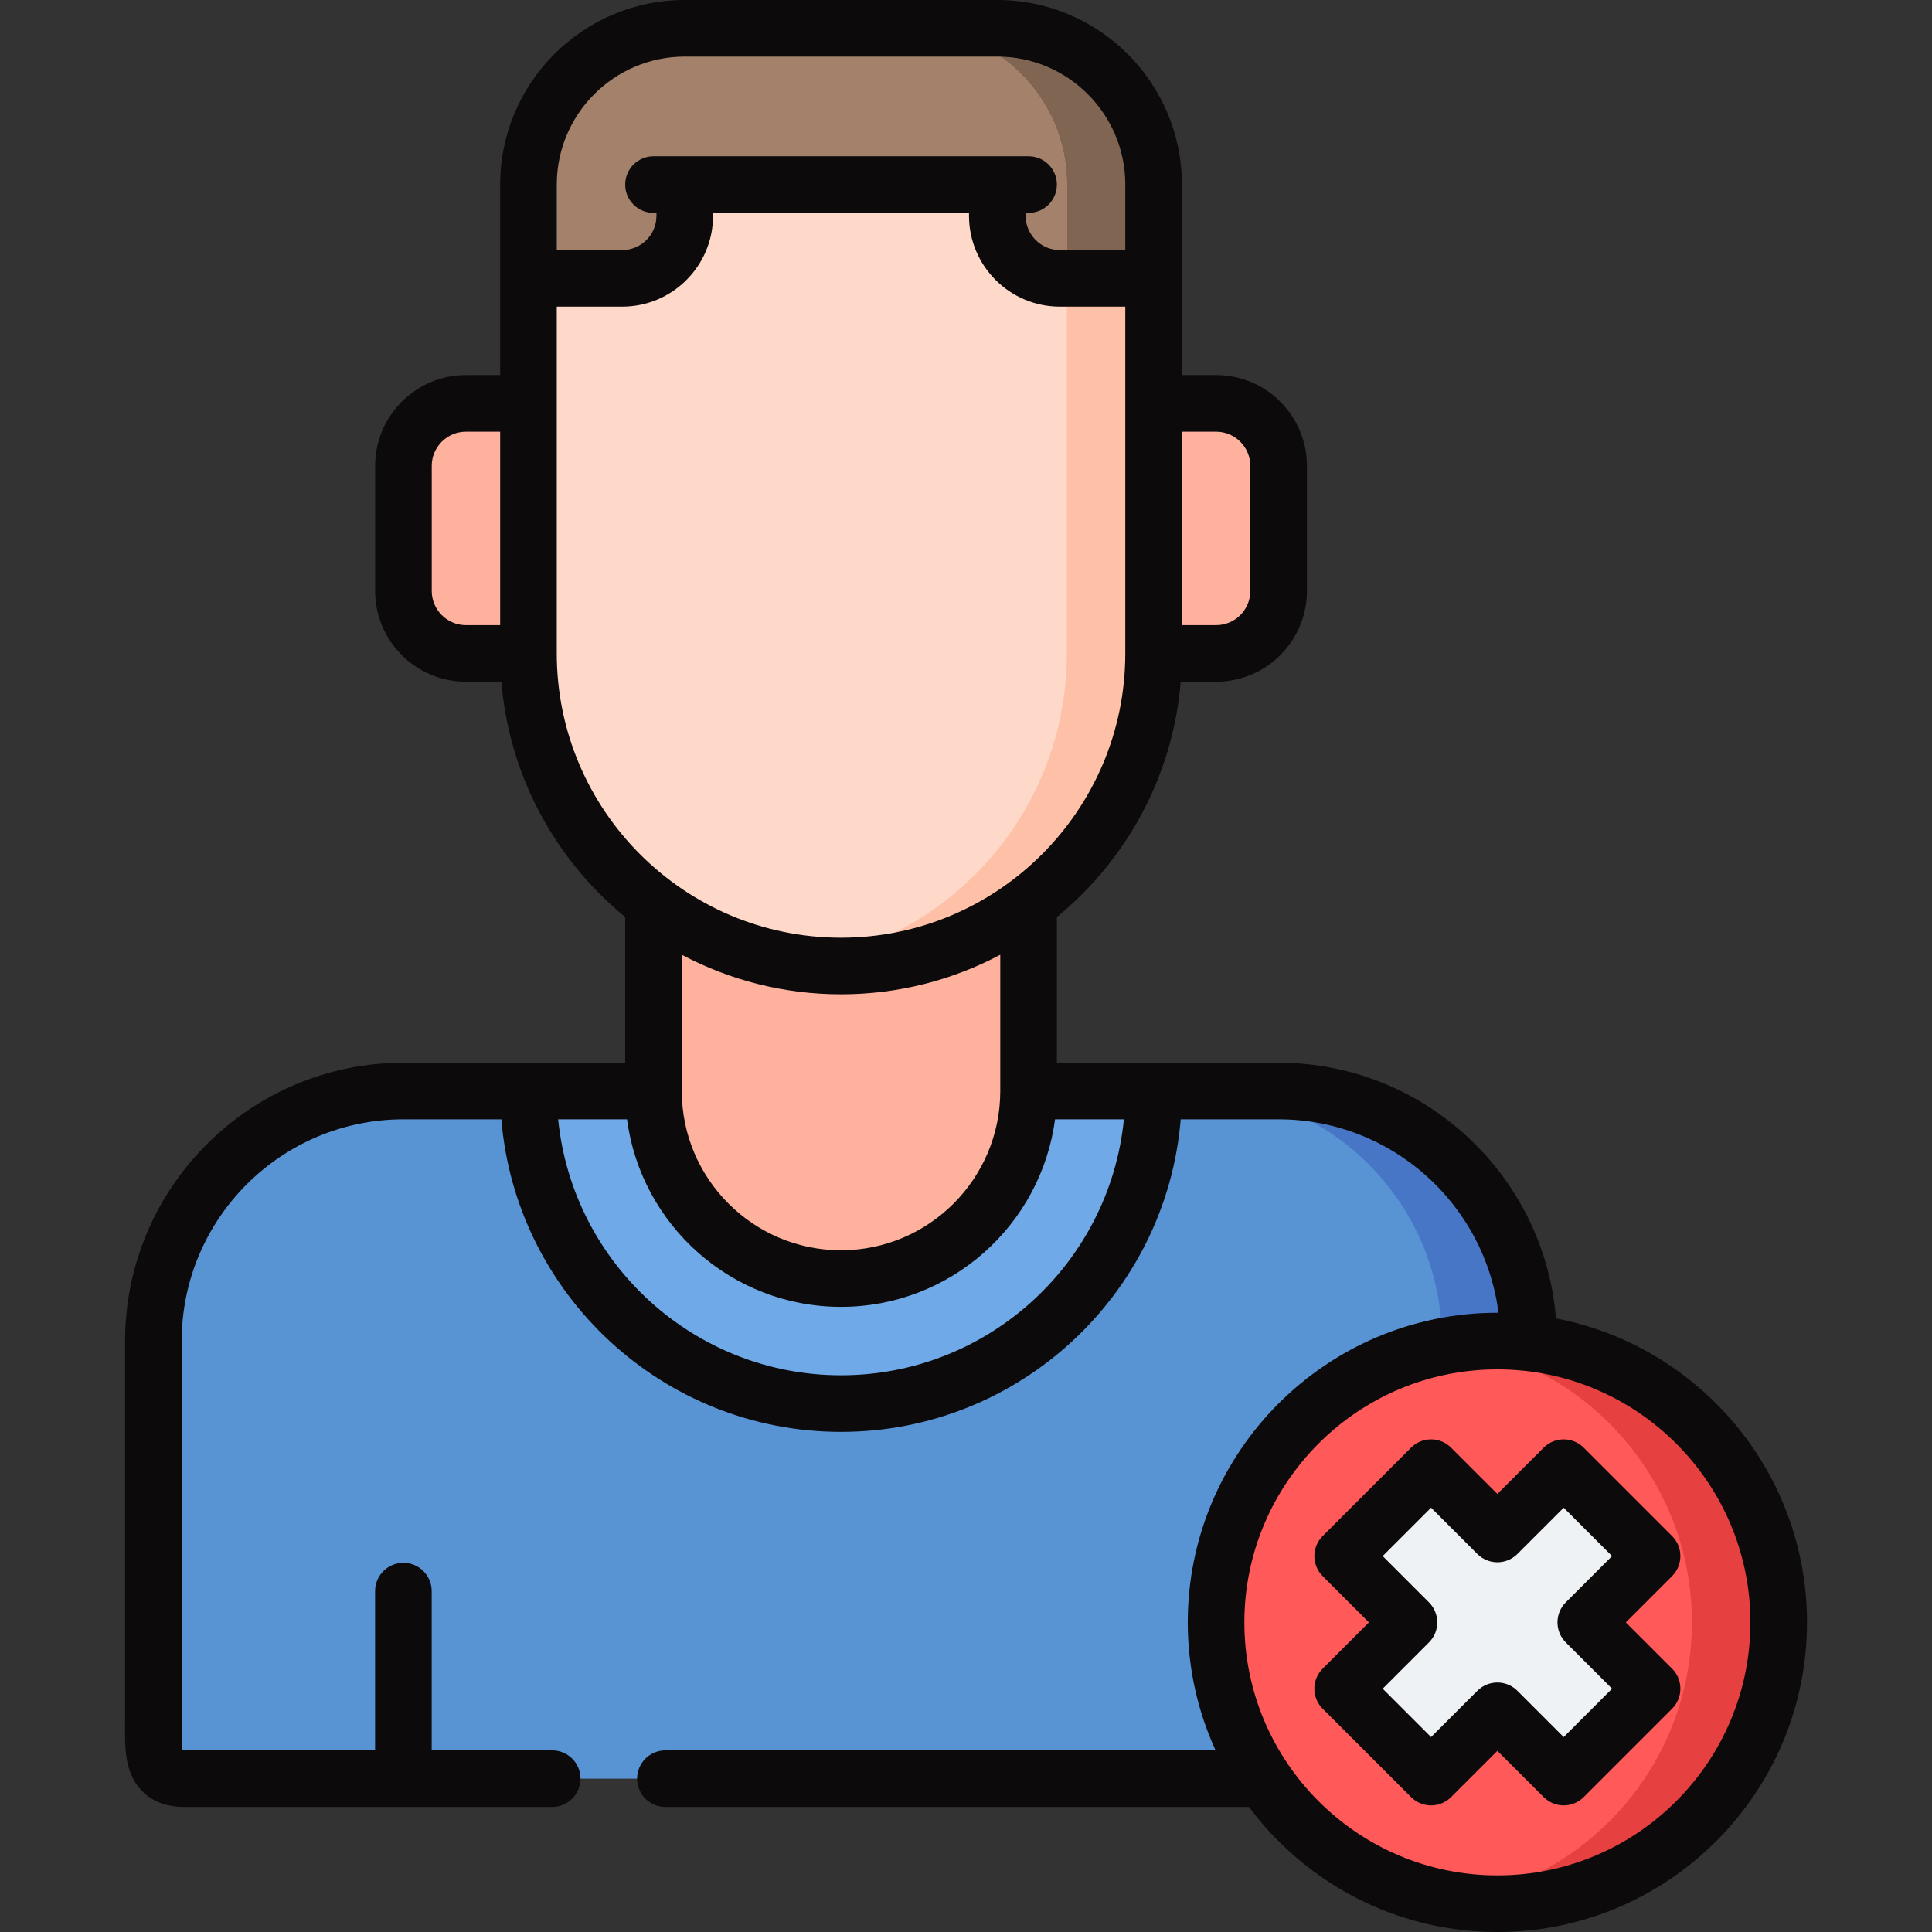
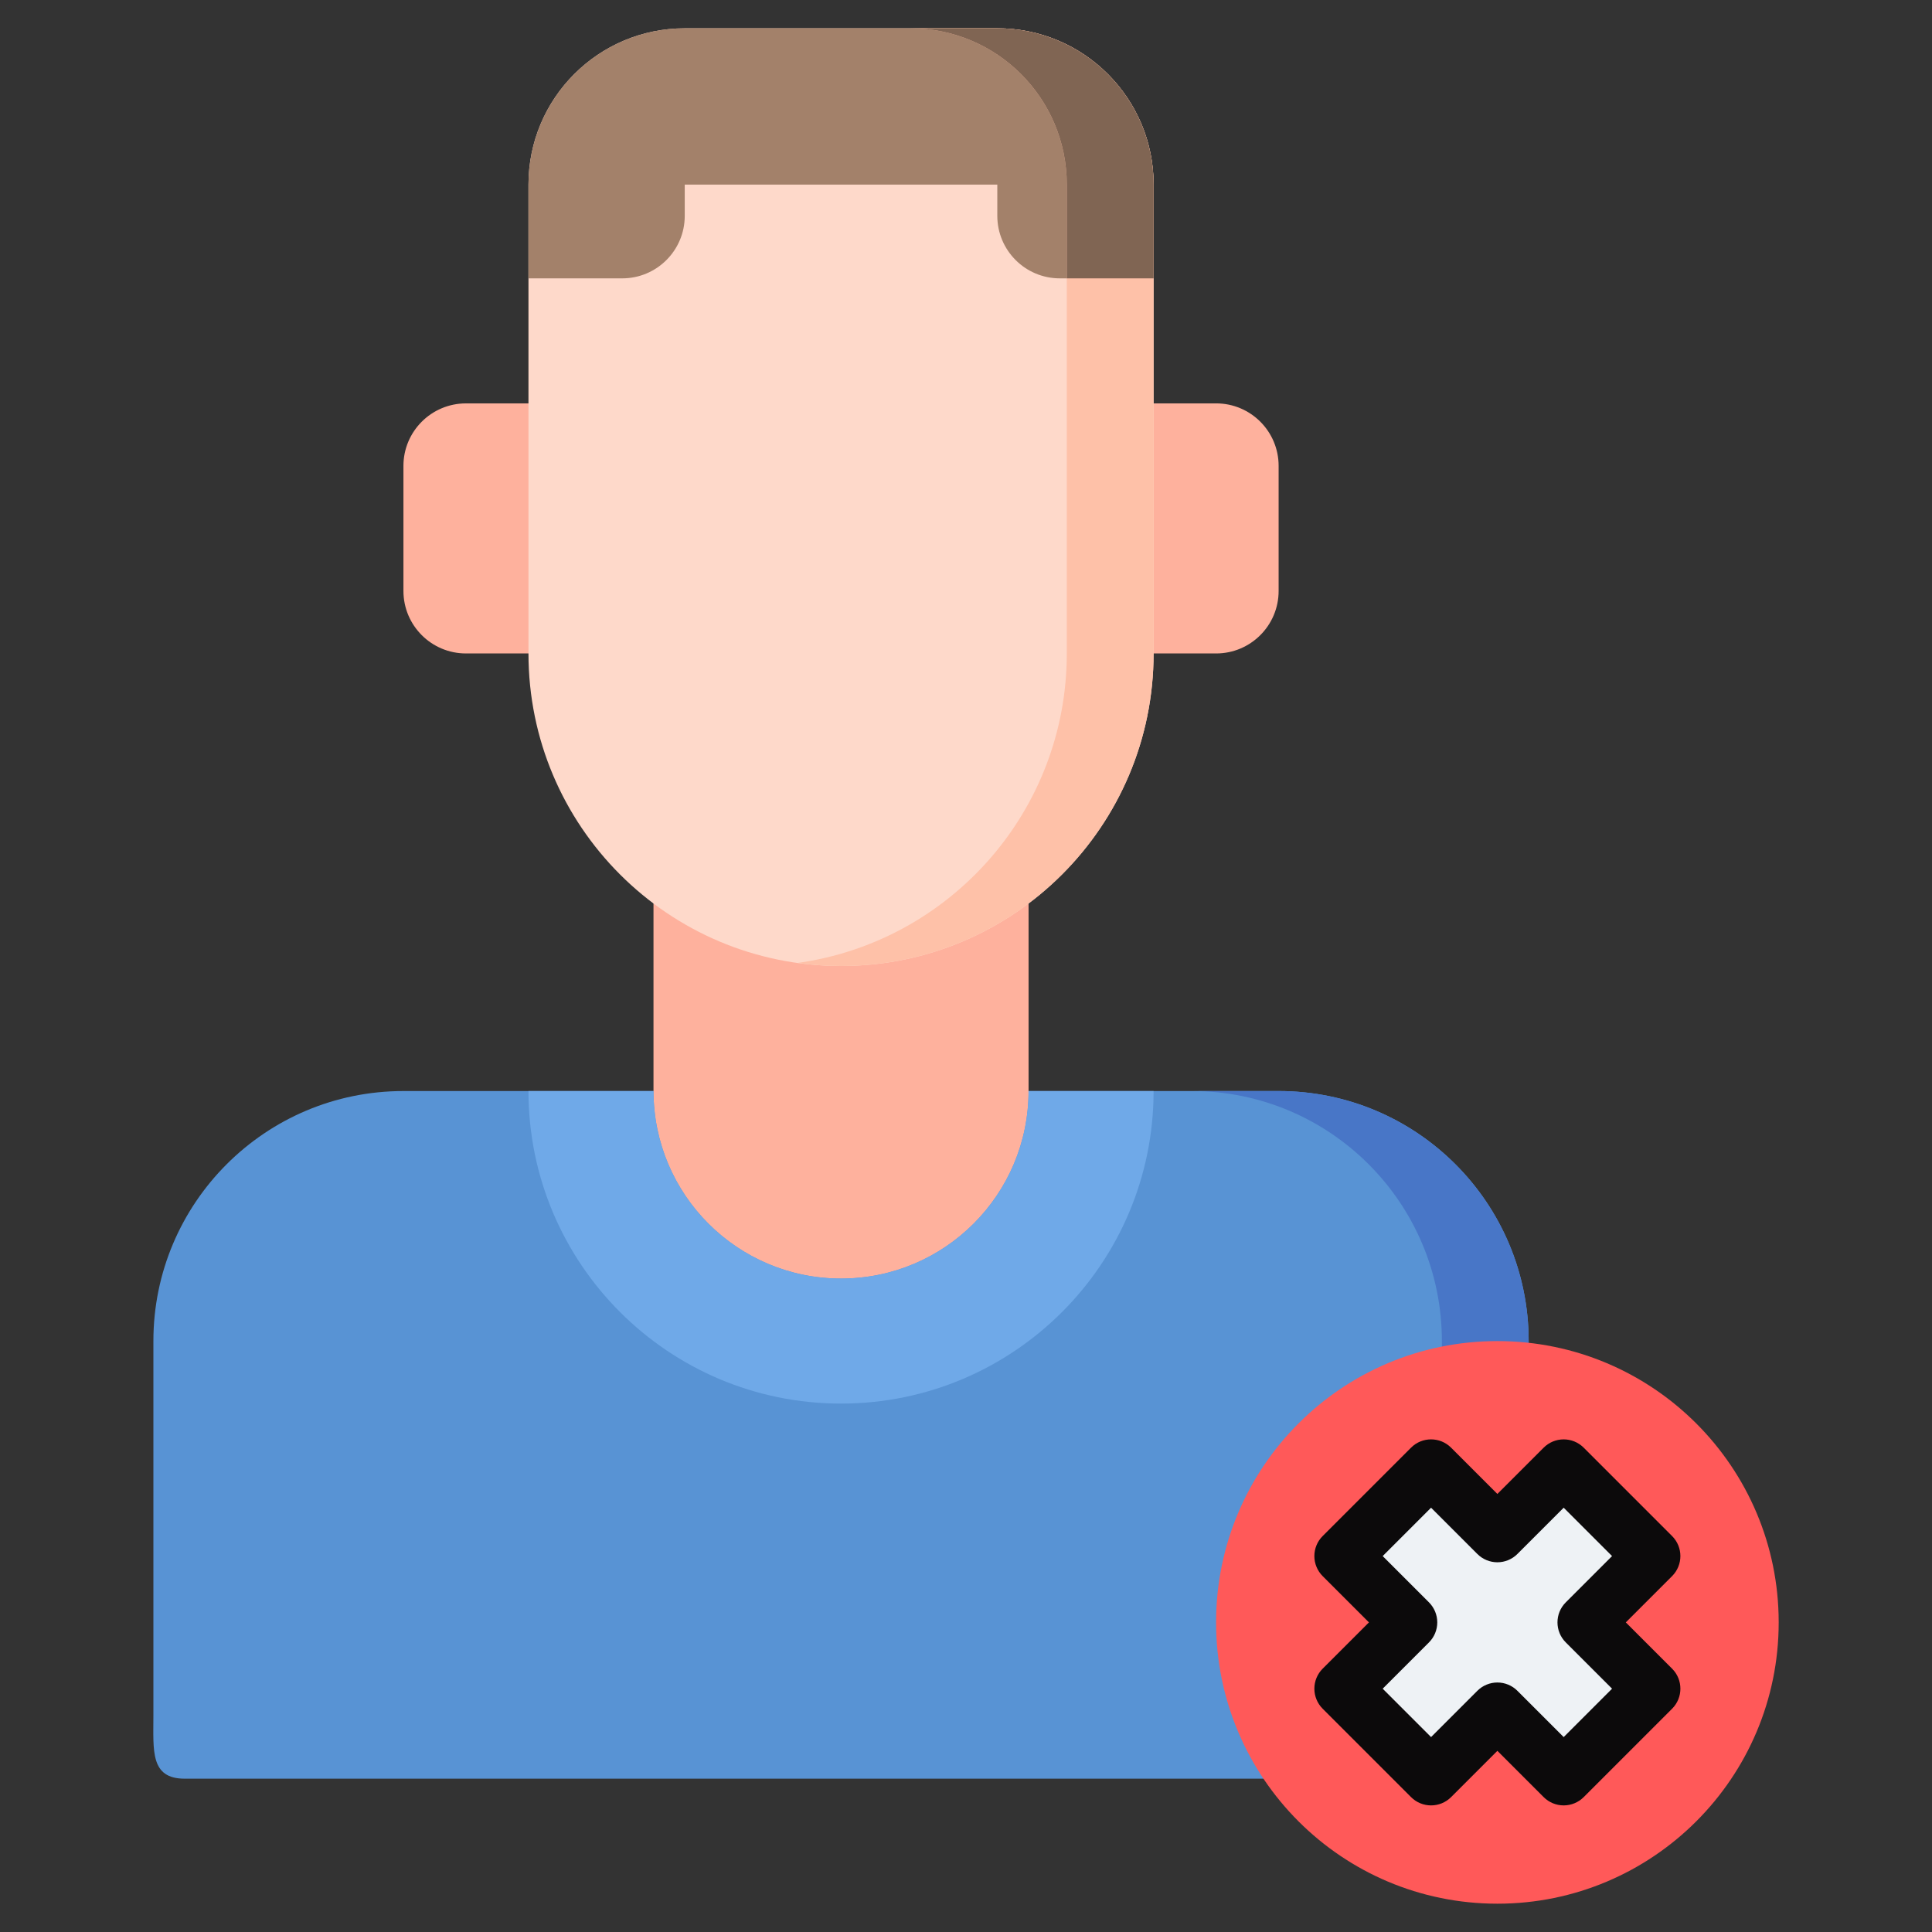
<svg xmlns="http://www.w3.org/2000/svg" width="1024" height="1024" id="Capa_1" enable-background="new 0 0 512 512" viewBox="0 0 512 512">
  <rect x="0" y="0" width="512" height="512" fill="#333333" stroke="none" />
  <path d="m405.113 355.857v-.459c0-36.596-29.667-66.263-66.263-66.263l-66.269-.001h-99.4l-66.267.004c-36.596 0-66.263 29.667-66.263 66.263v99.4c0 9.149-.866 16.567 8.284 16.567h356.179v-115.511z" fill="#5893d4" />
  <path d="m338.85 289.135h-23c36.596 0 66.263 29.667 66.263 66.263v.459 115.51h23v-115.51-.459c0-36.596-29.667-66.263-66.263-66.263z" fill="#4876c7" />
  <path d="m272.582 289.133c0 27.449-22.251 49.7-49.7 49.7s-49.7-22.251-49.7-49.7v-73.133h99.4z" fill="#feb19d" />
  <path d="m322.282 106.9c9.15 0 16.567 7.417 16.567 16.567v33.137c0 9.15-7.417 16.567-16.567 16.567l-198.8-.001c-9.15 0-16.567-7.417-16.567-16.567v-33.133c0-9.149 7.417-16.567 16.567-16.567z" fill="#feb19d" />
  <path d="m305.715 48.917c0-22.874-18.543-41.417-41.417-41.417h-82.832c-22.874 0-41.417 18.543-41.417 41.417l.001 124.252c0 45.747 37.085 82.833 82.832 82.833s82.833-37.085 82.833-82.833z" fill="#fed9ca" />
  <path d="m173.182 289.133c0 27.449 22.251 49.7 49.7 49.7s49.7-22.251 49.7-49.7h33.133c0 45.748-37.086 82.833-82.833 82.833s-82.833-37.086-82.833-82.833z" fill="#6fa9e8" />
  <circle cx="396.821" cy="429.95" fill="#ff5959" r="74.55" />
  <path d="m433.579 443.279-9.086-9.086c-2.343-2.343-2.343-6.142 0-8.485l9.086-9.086c2.343-2.343 2.343-6.142 0-8.485l-14.943-14.944c-2.343-2.343-6.142-2.343-8.485 0l-9.086 9.086c-2.343 2.343-6.142 2.343-8.485 0l-9.086-9.086c-2.343-2.343-6.142-2.343-8.485 0l-14.944 14.944c-2.343 2.343-2.343 6.142 0 8.485l9.086 9.086c2.343 2.343 2.343 6.142 0 8.485l-9.086 9.086c-2.343 2.343-2.343 6.142 0 8.485l14.944 14.943c2.343 2.343 6.142 2.343 8.485 0l9.086-9.086c2.343-2.343 6.142-2.343 8.485 0l9.086 9.086c2.343 2.343 6.142 2.343 8.485 0l14.943-14.943c2.343-2.343 2.343-6.142 0-8.485z" fill="#eef2f5" />
  <path d="m264.298 7.5h-82.832c-22.874 0-41.417 18.543-41.417 41.417v24.851h24.848c9.15 0 16.567-7.417 16.567-16.567v-8.284h82.834v8.284c0 9.15 7.417 16.567 16.567 16.567h24.85v-24.851c0-22.874-18.543-41.417-41.417-41.417z" fill="#a3816a" />
  <path d="m264.298 7.5h-23c22.874 0 41.417 18.543 41.417 41.417v124.252c0 41.843-31.031 76.419-71.332 82.02 3.761.523 7.596.813 11.5.813 45.747 0 82.832-37.085 82.832-82.833l.001-124.252c-.001-22.874-18.544-41.417-41.418-41.417z" fill="#fec1a8" />
  <path d="m282.715 48.917v24.851h23v-24.851c0-22.874-18.543-41.417-41.417-41.417h-23c22.874 0 41.417 18.543 41.417 41.417z" fill="#806553" />
-   <path d="m396.821 355.4c-3.911 0-7.751.305-11.5.885 35.712 5.53 63.05 36.403 63.05 73.665 0 37.261-27.338 68.134-63.05 73.665 3.749.581 7.589.885 11.5.885 41.173 0 74.55-33.377 74.55-74.55s-33.377-74.55-74.55-74.55z" fill="#e64040" />
  <g fill="#0c0a0b">
-     <path d="m412.348 349.393c-3.069-37.872-34.848-67.758-73.498-67.758l-33.122-.001c-.004 0-.008-.001-.013-.001h-25.635v-38.601c18.398-15.091 30.749-37.291 32.82-62.363h9.381c13.271 0 24.067-10.796 24.067-24.067v-33.136c0-13.271-10.796-24.067-24.067-24.067h-9.067v-25.609c0-.008.001-.015.001-.023s-.001-.015-.001-.023v-24.827c.001-26.973-21.943-48.917-48.917-48.917h-82.831c-26.974 0-48.918 21.944-48.918 48.917v24.827c0 .008-.001.015-.001.023s.001.015.001.023v25.612h-9.067c-13.271 0-24.066 10.796-24.066 24.066v33.133c0 13.27 10.796 24.066 24.066 24.066h9.381c2.07 25.071 14.42 47.27 32.817 62.361v38.604h-25.632c-.013 0-.026.002-.039.002l-33.095.002c-40.674 0-73.764 33.09-73.764 73.763v99.4c0 .722-.006 1.433-.011 2.13-.051 6.434-.103 13.086 4.542 17.767 2.745 2.766 6.531 4.169 11.253 4.169h97.404c4.143 0 7.5-3.358 7.5-7.5s-3.357-7.5-7.5-7.5h-31.934v-42.2c0-4.142-3.357-7.5-7.5-7.5s-7.5 3.358-7.5 7.5v42.2h-50.469c-.209 0-.386-.007-.532-.018-.305-1.51-.28-4.63-.264-6.802.006-.735.012-1.485.012-2.247v-99.4c0-32.402 26.361-58.763 58.764-58.763l25.949-.001c3.826 46.312 42.736 82.831 90.019 82.831 47.284 0 86.195-36.519 90.02-82.832h25.949c29.863 0 54.576 22.397 58.269 51.273-.1 0-.198-.008-.298-.008-45.242 0-82.05 36.807-82.05 82.05 0 12.093 2.651 23.571 7.368 33.917h-145.802c-4.143 0-7.5 3.358-7.5 7.5s3.357 7.5 7.5 7.5h154.652c14.97 20.095 38.905 33.135 65.831 33.135 45.243 0 82.051-36.808 82.051-82.05-.001-39.934-28.683-73.277-66.524-80.557zm-90.066-234.993c4.999 0 9.067 4.067 9.067 9.067v33.136c0 4.999-4.067 9.067-9.067 9.067h-9.067v-51.27zm-140.816-99.4h82.831c18.702 0 33.918 15.215 33.918 33.917v17.351h-17.35c-4.999 0-9.066-4.067-9.066-9.067v-.784h.785c4.143 0 7.5-3.358 7.5-7.5s-3.357-7.5-7.5-7.5h-99.401c-4.142 0-7.5 3.358-7.5 7.5s3.358 7.5 7.5 7.5h.782v.784c0 5-4.067 9.067-9.067 9.067h-17.348v-17.351c-.002-18.702 15.214-33.917 33.916-33.917zm-67.051 141.602v-33.133c0-4.999 4.067-9.066 9.066-9.066h9.067v51.266h-9.067c-4.998 0-9.066-4.068-9.066-9.067zm33.134 16.567-.001-91.902h17.348c13.271 0 24.067-10.796 24.067-24.067v-.784h67.834v.784c0 13.271 10.796 24.067 24.066 24.067h17.35v25.622.01.01 66.259c0 41.539-33.794 75.333-75.332 75.333-41.538.001-75.332-33.793-75.332-75.332zm75.333 90.333c15.234 0 29.595-3.796 42.198-10.483v36.115c0 .004.001.009.001.013-.007 23.263-18.935 42.187-42.2 42.187-23.27 0-42.2-18.931-42.2-42.2 0-.007-.001-.013-.001-.019v-36.097c12.604 6.687 26.967 10.484 42.202 10.484zm-.001 100.964c-39.008 0-71.187-29.801-74.963-67.832l18.252-.001c3.684 28.01 27.712 49.699 56.711 49.699s53.027-21.69 56.711-49.699h18.253c-3.776 38.032-35.955 67.833-74.964 67.833zm173.94 132.534c-36.972 0-67.05-30.079-67.05-67.05s30.078-67.05 67.05-67.05 67.051 30.079 67.051 67.05c-.001 36.971-30.08 67.05-67.051 67.05z" />
    <path d="m443.125 442.218-12.269-12.268 12.268-12.268c2.929-2.929 2.929-7.678 0-10.606l-23.429-23.429c-1.407-1.407-3.314-2.197-5.304-2.197s-3.896.79-5.304 2.197l-12.267 12.268-12.269-12.268c-2.93-2.929-7.678-2.929-10.607 0l-23.429 23.429c-1.406 1.406-2.196 3.314-2.196 5.303s.79 3.897 2.196 5.303l12.27 12.269-12.268 12.268c-1.407 1.406-2.197 3.314-2.197 5.303s.79 3.896 2.196 5.303l23.429 23.429c2.929 2.929 7.677 2.929 10.607 0l12.269-12.268 12.268 12.268c1.407 1.407 3.314 2.197 5.304 2.197 1.989 0 3.896-.79 5.304-2.197l23.429-23.429c2.928-2.929 2.928-7.678-.001-10.607zm-28.732 18.126-12.268-12.268c-1.407-1.407-3.314-2.197-5.304-2.197-1.989 0-3.896.79-5.304 2.197l-12.269 12.268-12.822-12.823 12.269-12.268c1.407-1.406 2.197-3.314 2.197-5.303s-.79-3.897-2.196-5.303l-12.27-12.269 12.822-12.822 12.269 12.268c1.407 1.407 3.314 2.197 5.304 2.197 1.989 0 3.897-.79 5.304-2.197l12.267-12.268 12.822 12.822-12.268 12.268c-2.929 2.929-2.929 7.678 0 10.606l12.269 12.268z" />
  </g>
</svg>